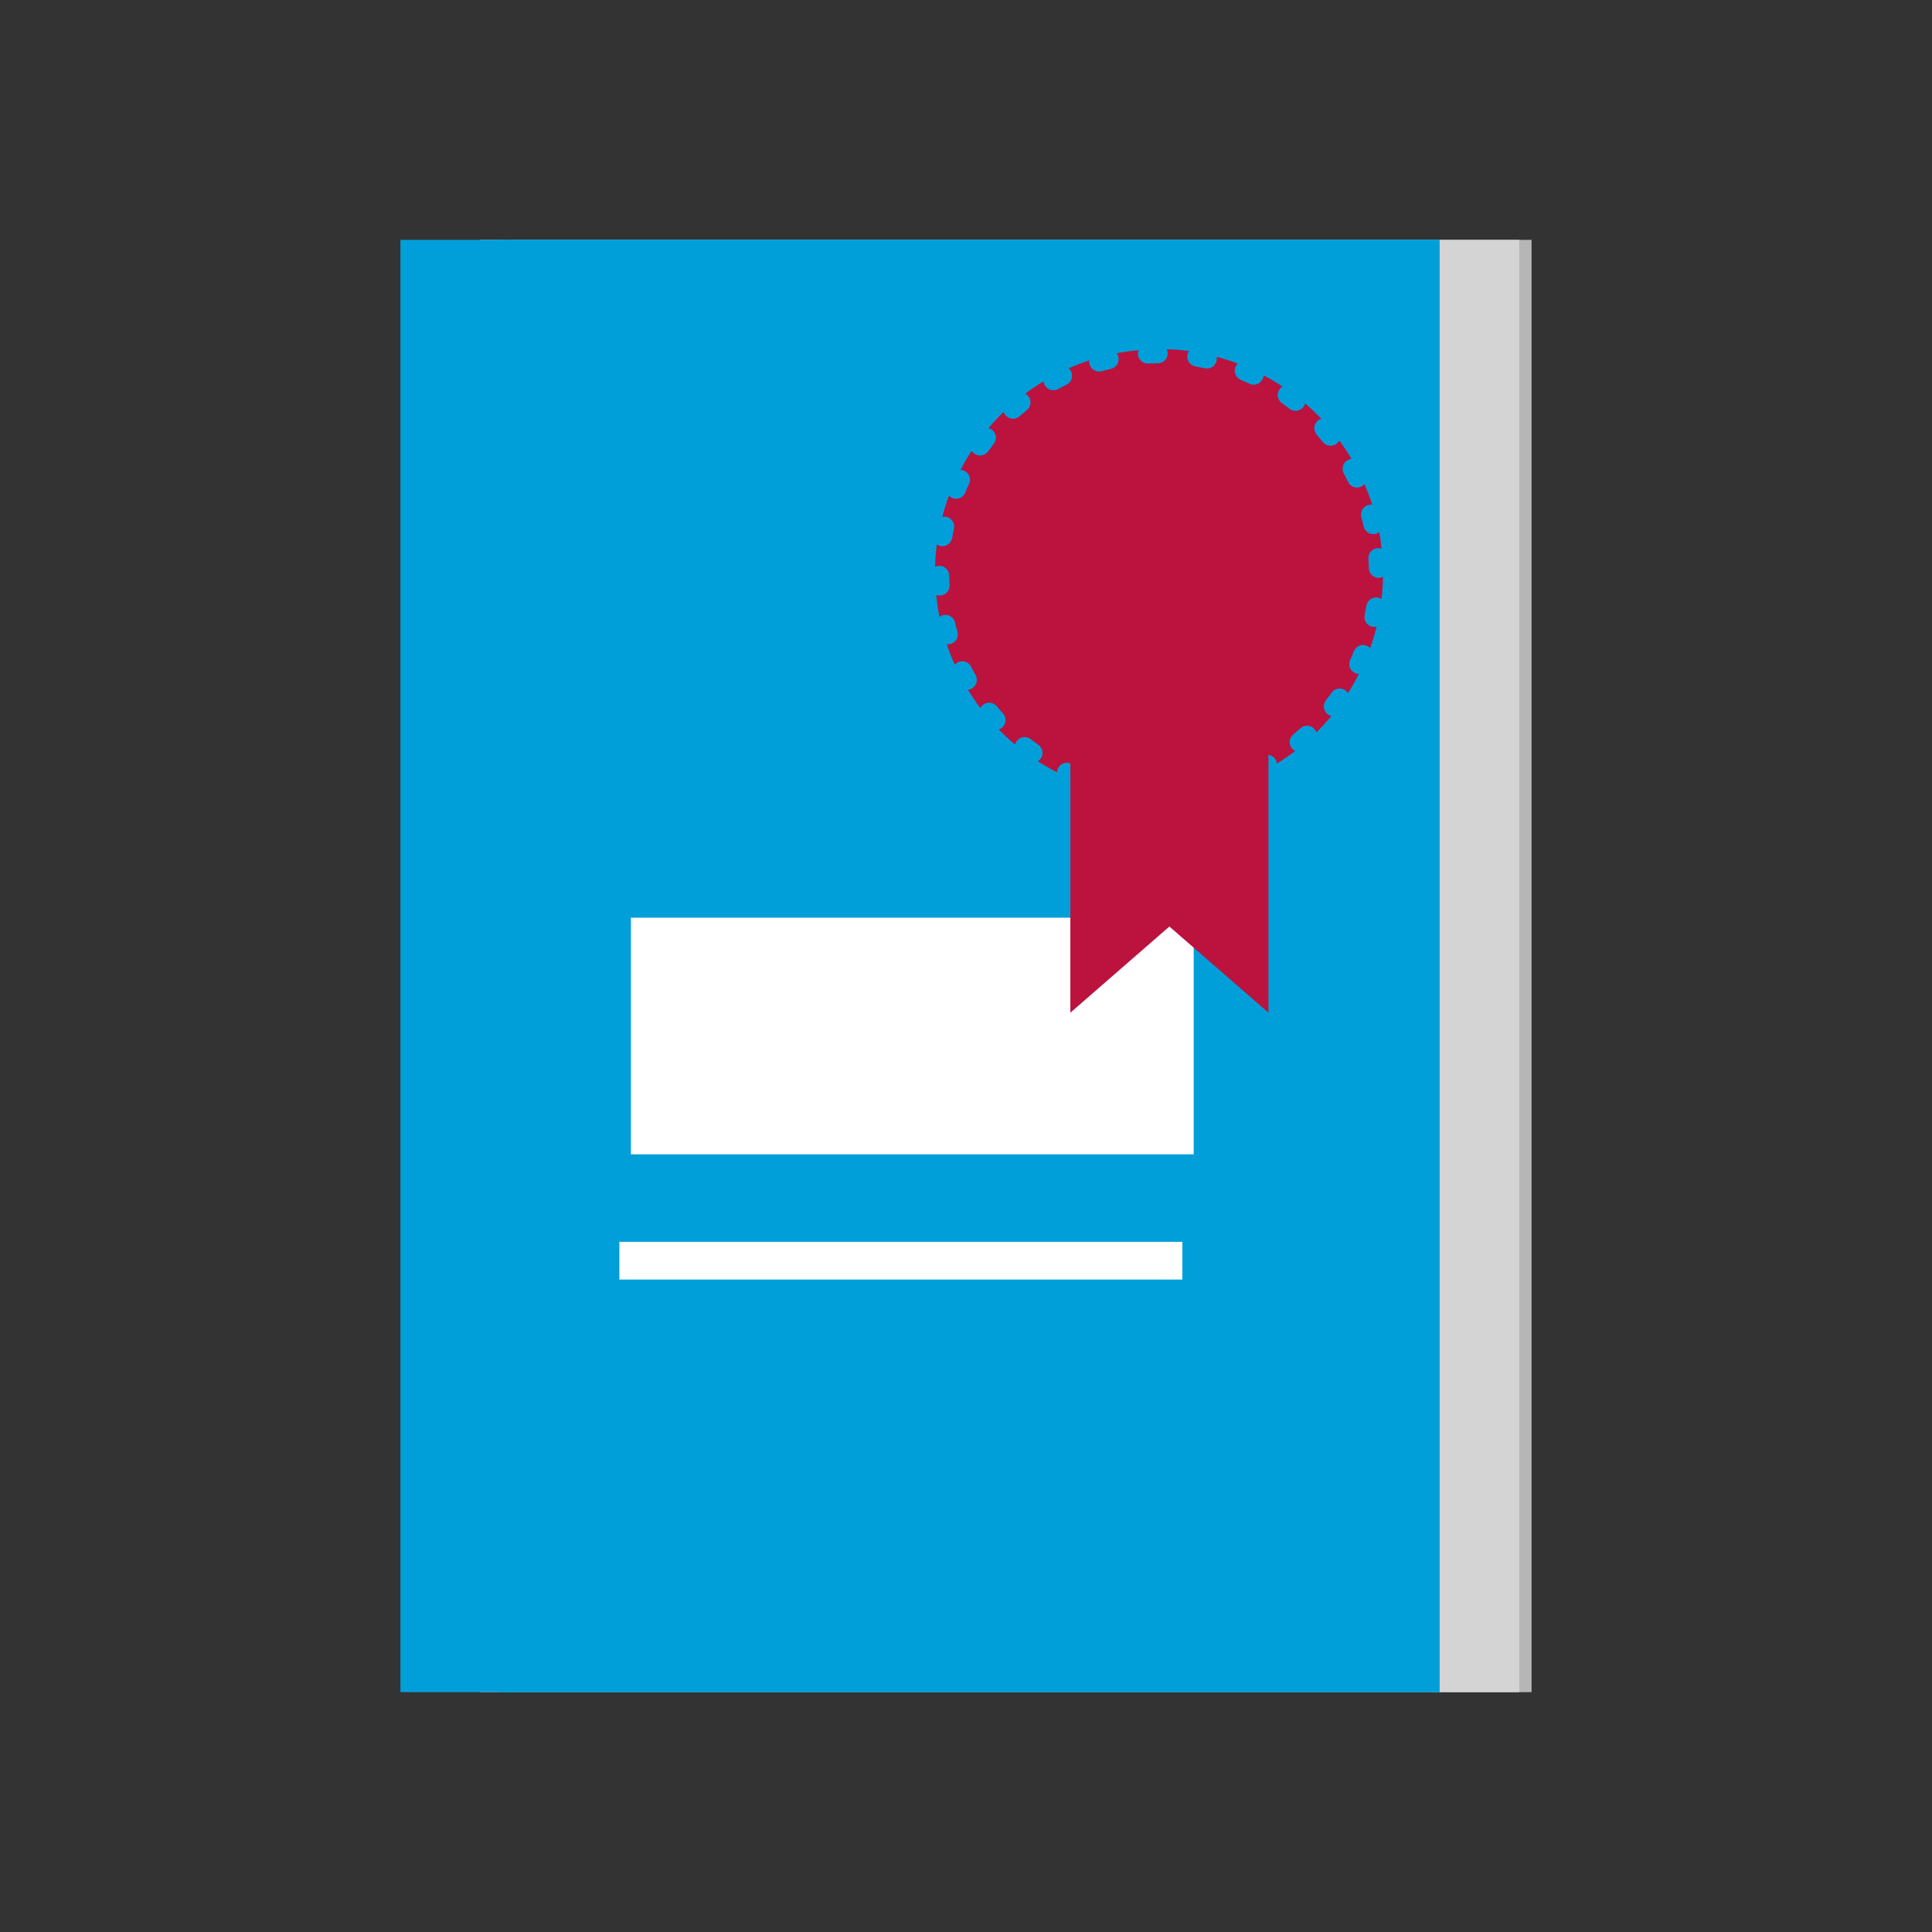
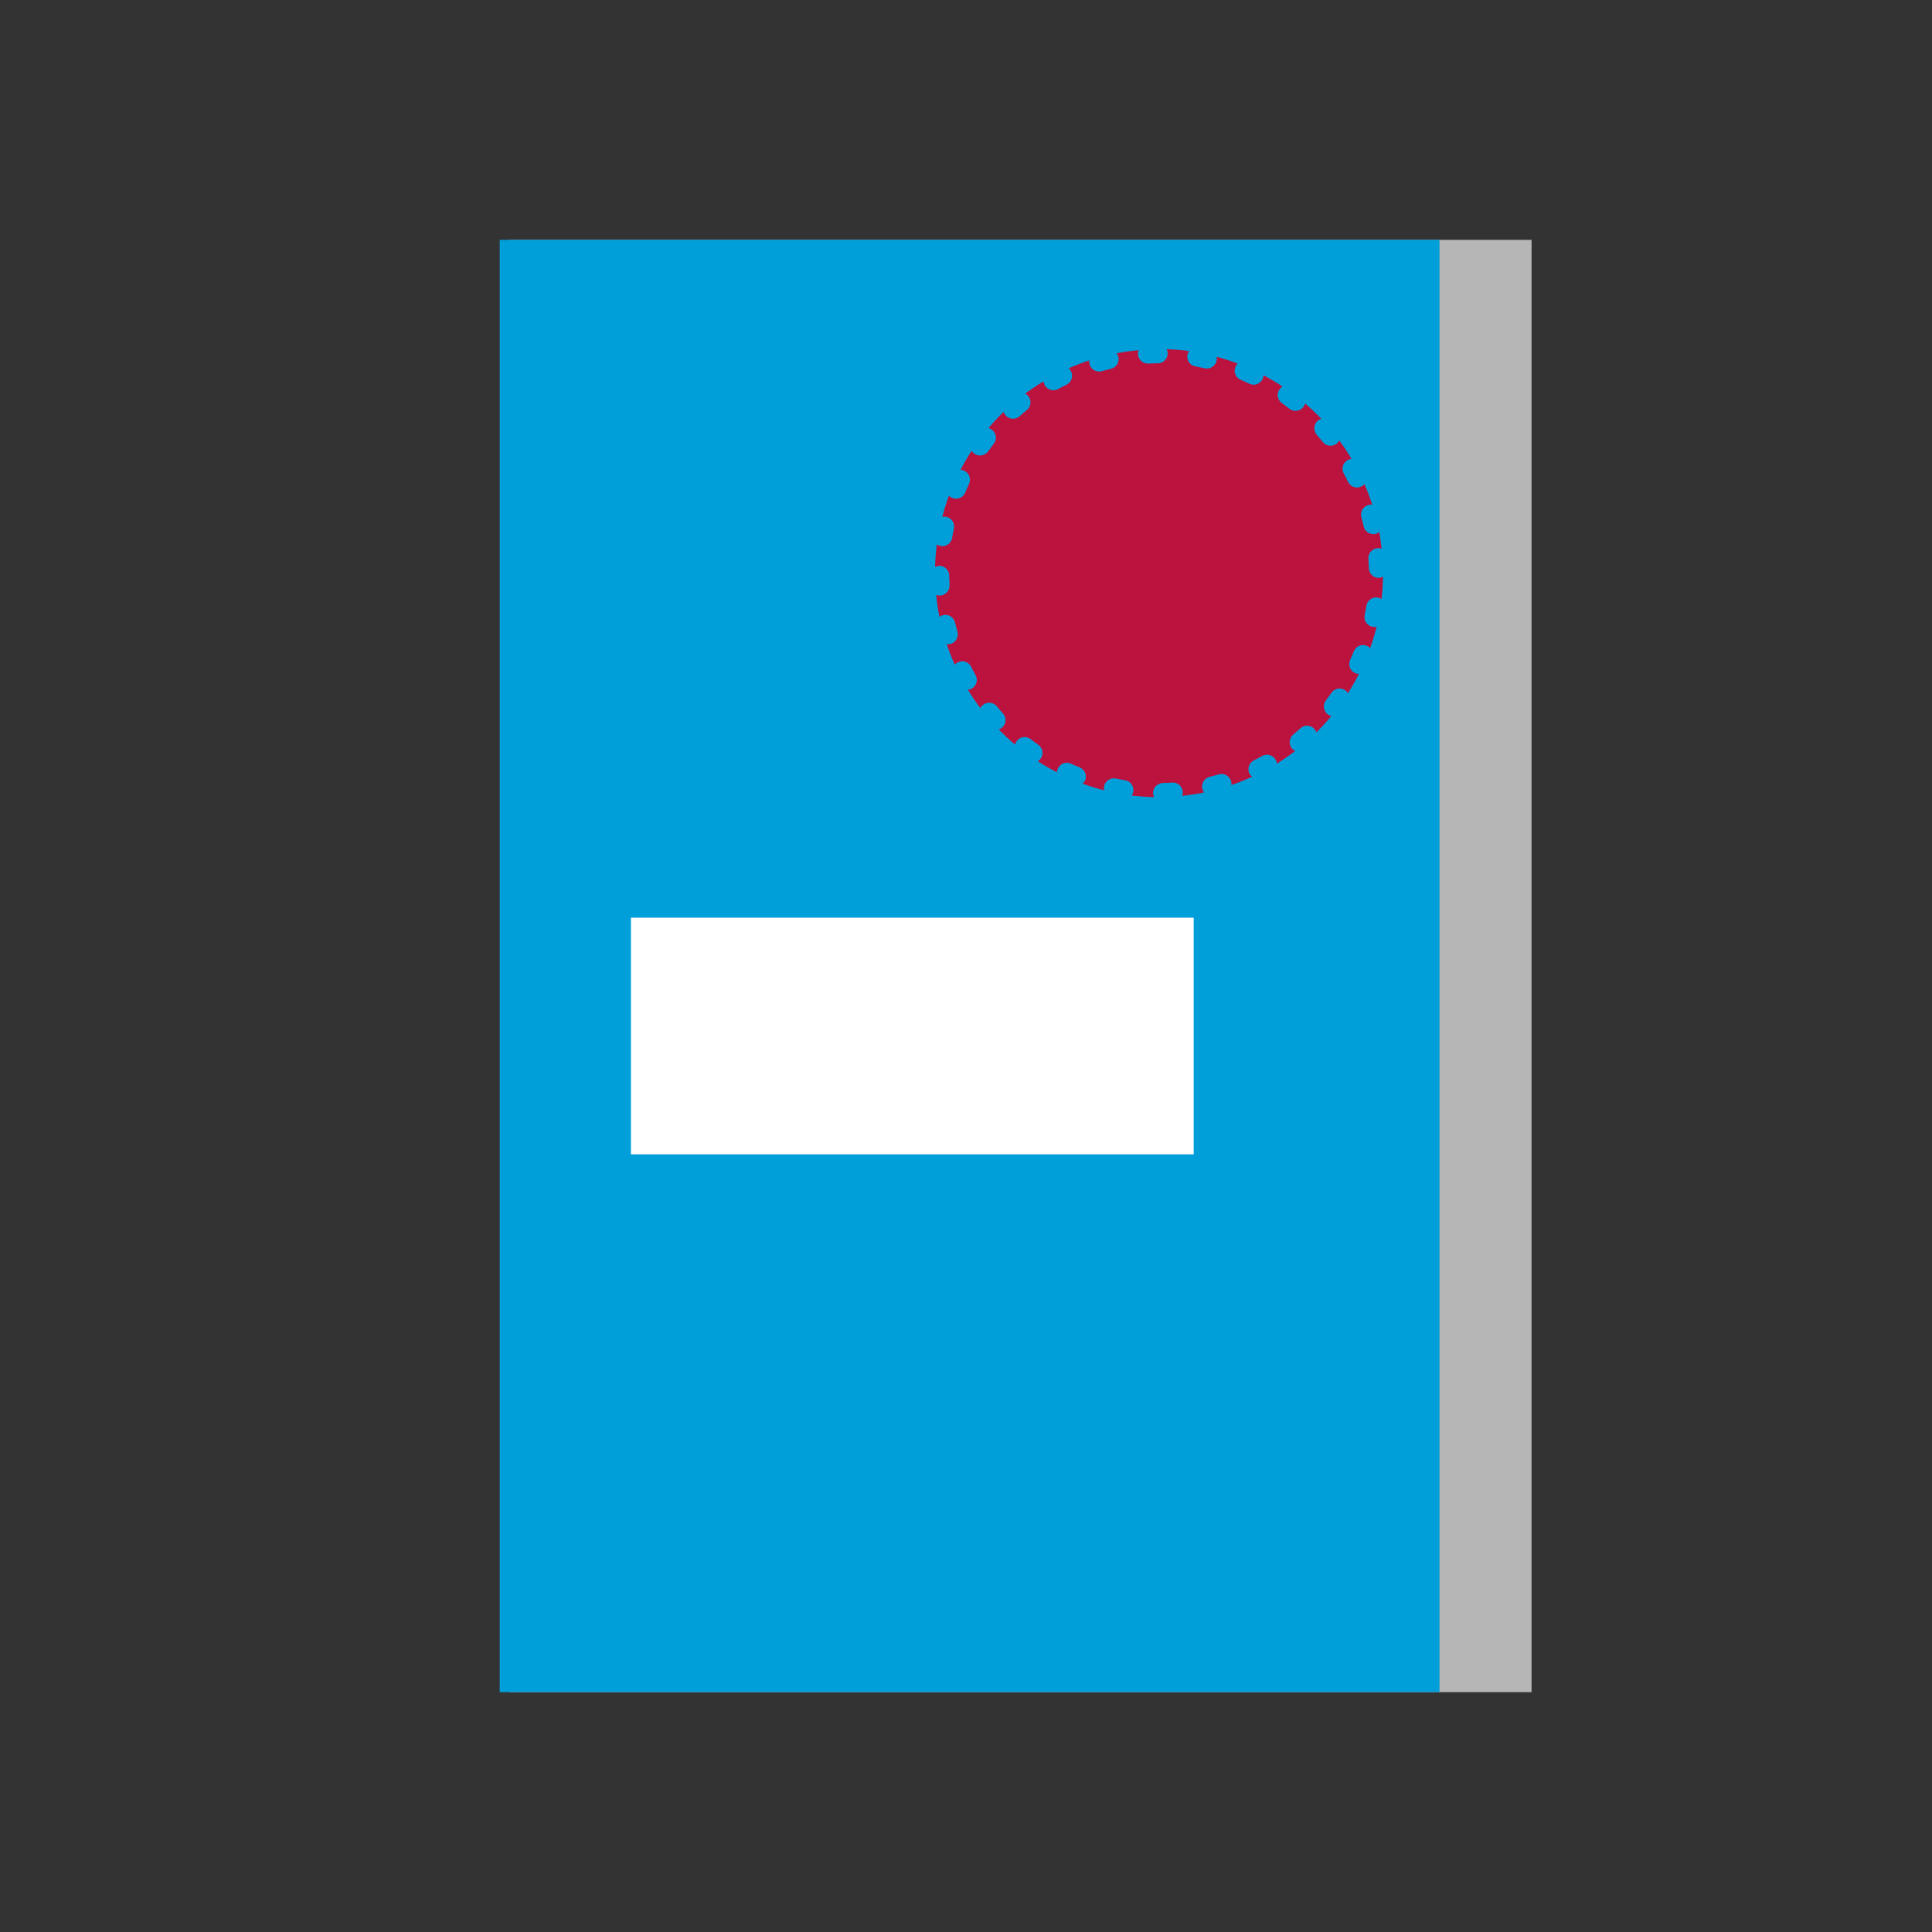
<svg xmlns="http://www.w3.org/2000/svg" version="1.1" id="Layer_1" x="0px" y="0px" viewBox="0 0 114 114" style="enable-background:new 0 0 114 114;" xml:space="preserve">
  <rect x="0" y="0" width="114" height="114" fill="#333333" stroke="none" />
  <g id="formed">
    <g>
      <rect x="30.068" y="14.154" style="fill:#B6B6B6;" width="60.304" height="85.693" />
-       <rect x="28.337" y="14.154" style="fill:#D4D4D4;" width="61.311" height="85.693" />
-       <rect x="23.628" y="14.154" style="fill:#009FDA;" width="61.311" height="85.693" />
      <rect x="29.487" y="14.153" style="fill:#009FDA;" width="55.452" height="85.693" />
      <rect x="37.228" y="54.15" style="fill:#FFFFFF;" width="33.207" height="13.962" />
-       <rect x="36.547" y="73.276" style="fill:#FFFFFF;" width="33.219" height="2.225" />
      <g>
        <path style="fill:#BB133E;" d="M81.368,34.099c-0.324,0.005-0.591-0.25-0.599-0.572c-0.003-0.185-0.012-0.372-0.025-0.557     c-0.022-0.323,0.219-0.602,0.543-0.624c0.083-0.006,0.161,0.006,0.234,0.033c-0.036-0.33-0.074-0.661-0.135-0.985     c-0.064,0.05-0.137,0.09-0.222,0.109c-0.031,0.005-0.06,0.009-0.092,0.011c-0.281,0.019-0.542-0.168-0.608-0.451     c-0.043-0.184-0.087-0.365-0.137-0.544c-0.085-0.311,0.096-0.632,0.409-0.717c0.079-0.024,0.159-0.029,0.234-0.016     c-0.134-0.418-0.287-0.826-0.458-1.221c-0.051,0.059-0.115,0.108-0.188,0.142c-0.069,0.032-0.141,0.052-0.214,0.057     c-0.231,0.016-0.459-0.108-0.567-0.329c-0.081-0.169-0.165-0.334-0.254-0.498c-0.153-0.282-0.048-0.639,0.236-0.791     c0.072-0.039,0.148-0.062,0.225-0.068c-0.223-0.375-0.465-0.738-0.722-1.088c-0.039,0.068-0.088,0.131-0.151,0.183     c-0.096,0.078-0.211,0.119-0.324,0.127c-0.185,0.013-0.374-0.063-0.498-0.218c-0.115-0.145-0.235-0.286-0.357-0.428     c-0.213-0.241-0.189-0.611,0.054-0.825c0.064-0.056,0.139-0.093,0.215-0.115c-0.303-0.319-0.624-0.622-0.959-0.909     c-0.021,0.078-0.053,0.152-0.106,0.217c-0.106,0.136-0.261,0.211-0.417,0.221c-0.14,0.01-0.284-0.031-0.403-0.125     c-0.146-0.115-0.296-0.228-0.447-0.337c-0.261-0.189-0.319-0.555-0.13-0.814c0.048-0.068,0.105-0.119,0.171-0.157     c-0.362-0.242-0.736-0.462-1.119-0.667c-0.004,0.076-0.023,0.154-0.058,0.225c-0.095,0.195-0.283,0.317-0.486,0.331     c-0.097,0.007-0.198-0.012-0.292-0.056c-0.169-0.082-0.338-0.159-0.51-0.231c-0.298-0.125-0.436-0.468-0.311-0.765     c0.033-0.076,0.078-0.142,0.133-0.196c-0.405-0.152-0.821-0.285-1.244-0.398c0.014,0.074,0.013,0.152-0.004,0.231     c-0.057,0.26-0.278,0.442-0.529,0.459c-0.053,0.004-0.11,0.001-0.166-0.011c-0.181-0.039-0.364-0.078-0.549-0.109     c-0.318-0.056-0.531-0.358-0.476-0.676c0.016-0.087,0.051-0.163,0.098-0.233c-0.437-0.058-0.875-0.096-1.323-0.11     c0.036,0.077,0.059,0.156,0.059,0.245c0.002,0.311-0.237,0.566-0.543,0.587c-0.012,0.001-0.026,0-0.037,0.001     c-0.186,0.001-0.372,0.007-0.558,0.017c-0.324,0.017-0.597-0.234-0.614-0.555c-0.004-0.084,0.011-0.166,0.042-0.236     c-0.442,0.039-0.875,0.1-1.302,0.183c0.047,0.061,0.083,0.134,0.103,0.213c0.073,0.313-0.122,0.629-0.437,0.703     c-0.182,0.045-0.363,0.09-0.541,0.141c-0.041,0.01-0.079,0.018-0.118,0.021c-0.272,0.019-0.527-0.155-0.603-0.426     c-0.023-0.078-0.027-0.156-0.018-0.23c-0.415,0.133-0.821,0.291-1.216,0.464c0.058,0.051,0.107,0.114,0.142,0.187     c0.142,0.289,0.023,0.641-0.27,0.782c-0.166,0.081-0.33,0.167-0.49,0.255c-0.079,0.042-0.16,0.065-0.241,0.07     c-0.22,0.015-0.441-0.093-0.553-0.301c-0.04-0.072-0.062-0.148-0.07-0.226c-0.373,0.228-0.733,0.47-1.082,0.729     c0.068,0.036,0.13,0.086,0.183,0.147c0.203,0.252,0.163,0.62-0.086,0.824c-0.145,0.117-0.286,0.237-0.425,0.361     c-0.102,0.09-0.224,0.138-0.347,0.147c-0.175,0.012-0.353-0.052-0.478-0.193c-0.055-0.063-0.094-0.134-0.118-0.211     c-0.315,0.303-0.615,0.625-0.898,0.958c0.076,0.019,0.149,0.054,0.216,0.104c0.254,0.201,0.297,0.567,0.097,0.821     c-0.114,0.147-0.224,0.295-0.333,0.446c-0.105,0.149-0.267,0.232-0.436,0.244c-0.13,0.009-0.264-0.024-0.378-0.107     c-0.065-0.047-0.119-0.105-0.159-0.168c-0.237,0.364-0.456,0.738-0.656,1.125c0.075,0.001,0.15,0.018,0.223,0.053     c0.292,0.138,0.417,0.487,0.279,0.776c-0.079,0.17-0.154,0.339-0.224,0.513c-0.089,0.211-0.287,0.343-0.5,0.358     c-0.089,0.006-0.18-0.009-0.266-0.044c-0.076-0.031-0.141-0.078-0.194-0.133c-0.151,0.407-0.283,0.824-0.393,1.25     c0.076-0.015,0.156-0.018,0.237,0c0.317,0.067,0.516,0.379,0.449,0.695c-0.04,0.18-0.074,0.365-0.107,0.548     c-0.045,0.271-0.271,0.468-0.535,0.487c-0.045,0.003-0.091,0-0.139-0.008c-0.085-0.015-0.16-0.049-0.228-0.096     c-0.056,0.437-0.091,0.881-0.103,1.331c0.075-0.036,0.155-0.061,0.244-0.07c0.323-0.003,0.588,0.256,0.59,0.579     c0.003,0.185,0.01,0.37,0.02,0.556c0.018,0.322-0.224,0.596-0.543,0.619c-0.003,0-0.005,0-0.008,0.001     c-0.083,0.004-0.162-0.01-0.235-0.037c0.042,0.44,0.105,0.871,0.189,1.297c0.064-0.048,0.135-0.083,0.215-0.102     c0.316-0.077,0.629,0.117,0.704,0.43c0.045,0.183,0.092,0.363,0.144,0.541c0.09,0.31-0.089,0.633-0.399,0.724     c-0.042,0.011-0.081,0.017-0.123,0.02c-0.039,0.003-0.075-0.007-0.113-0.011c0.14,0.417,0.298,0.824,0.477,1.221     c0.049-0.057,0.11-0.107,0.183-0.142c0.286-0.145,0.64-0.026,0.784,0.261c0.083,0.167,0.169,0.331,0.261,0.492     c0.157,0.283,0.056,0.638-0.226,0.797c-0.073,0.04-0.152,0.059-0.229,0.067c0.229,0.376,0.474,0.736,0.738,1.086     c0.036-0.071,0.085-0.134,0.149-0.188c0.252-0.203,0.62-0.166,0.824,0.081c0.117,0.144,0.239,0.286,0.362,0.421     c0.217,0.241,0.197,0.611-0.043,0.826c-0.062,0.056-0.135,0.094-0.209,0.116c0.305,0.314,0.628,0.613,0.964,0.897     c0.02-0.078,0.053-0.152,0.103-0.218c0.199-0.257,0.566-0.302,0.821-0.102c0.146,0.113,0.294,0.223,0.448,0.331     c0.264,0.186,0.328,0.55,0.141,0.813c-0.045,0.068-0.107,0.116-0.172,0.156c0.367,0.238,0.744,0.456,1.132,0.655     c0.002-0.074,0.02-0.15,0.054-0.224c0.135-0.294,0.483-0.42,0.775-0.286c0.169,0.078,0.341,0.153,0.515,0.223     c0.298,0.123,0.44,0.463,0.319,0.763c-0.033,0.08-0.093,0.134-0.152,0.192c0.415,0.149,0.839,0.284,1.271,0.393     c-0.016-0.078-0.019-0.16-0.002-0.242c0.067-0.315,0.378-0.517,0.691-0.454c0.184,0.04,0.366,0.073,0.551,0.104     c0.319,0.052,0.534,0.352,0.483,0.674c-0.013,0.083-0.052,0.157-0.096,0.224c0.436,0.053,0.876,0.084,1.323,0.096     c-0.034-0.074-0.058-0.154-0.06-0.242c-0.005-0.323,0.252-0.568,0.576-0.594c0.184-0.002,0.369-0.009,0.556-0.022     c0.321-0.021,0.599,0.225,0.619,0.547c0.006,0.082-0.008,0.161-0.032,0.235c0.439-0.046,0.87-0.111,1.296-0.198     c-0.048-0.062-0.087-0.129-0.107-0.209c-0.079-0.313,0.112-0.631,0.425-0.711c0.182-0.046,0.361-0.094,0.54-0.147     c0.306-0.091,0.634,0.085,0.727,0.393c0.023,0.079,0.029,0.159,0.021,0.236c0.421-0.146,0.832-0.309,1.232-0.494     c-0.061-0.049-0.127-0.096-0.165-0.172c-0.147-0.288-0.031-0.64,0.256-0.787c0.166-0.082,0.331-0.17,0.491-0.262     c0.283-0.156,0.639-0.059,0.797,0.222c0.043,0.075,0.063,0.152,0.07,0.23c0.376-0.233,0.74-0.482,1.089-0.75     c-0.072-0.036-0.141-0.08-0.197-0.144c-0.206-0.248-0.171-0.617,0.075-0.824c0.143-0.118,0.283-0.241,0.422-0.367     c0.24-0.217,0.609-0.199,0.826,0.037c0.054,0.062,0.093,0.132,0.12,0.204c0.309-0.308,0.605-0.629,0.883-0.965     c-0.073-0.019-0.147-0.05-0.212-0.099c-0.256-0.196-0.307-0.562-0.113-0.818c0.114-0.151,0.225-0.303,0.331-0.454     c0.183-0.266,0.547-0.333,0.813-0.147c0.066,0.046,0.119,0.104,0.16,0.169c0.235-0.371,0.452-0.75,0.649-1.143     c-0.077-0.001-0.155-0.008-0.23-0.041c-0.293-0.135-0.422-0.48-0.29-0.776c0.077-0.169,0.15-0.339,0.22-0.514     c0.121-0.301,0.459-0.447,0.761-0.324c0.078,0.033,0.144,0.08,0.2,0.139c0.147-0.415,0.277-0.839,0.383-1.271     c-0.03,0.008-0.06,0.019-0.092,0.022c-0.052,0.004-0.103,0-0.157-0.011c-0.317-0.062-0.52-0.371-0.457-0.688     c0.037-0.182,0.07-0.366,0.1-0.55c0.051-0.318,0.349-0.539,0.667-0.487c0.085,0.014,0.161,0.047,0.227,0.089     c0.05-0.431,0.079-0.871,0.087-1.314c-0.065,0.03-0.137,0.052-0.213,0.057C81.385,34.097,81.377,34.098,81.368,34.099z" />
-         <polygon style="fill:#BB133E;" points="63.157,42.925 63.157,59.756 69.001,54.671 74.847,59.756 74.847,42.925    " />
      </g>
    </g>
  </g>
  <g id="Layer_1_1_">
</g>
</svg>